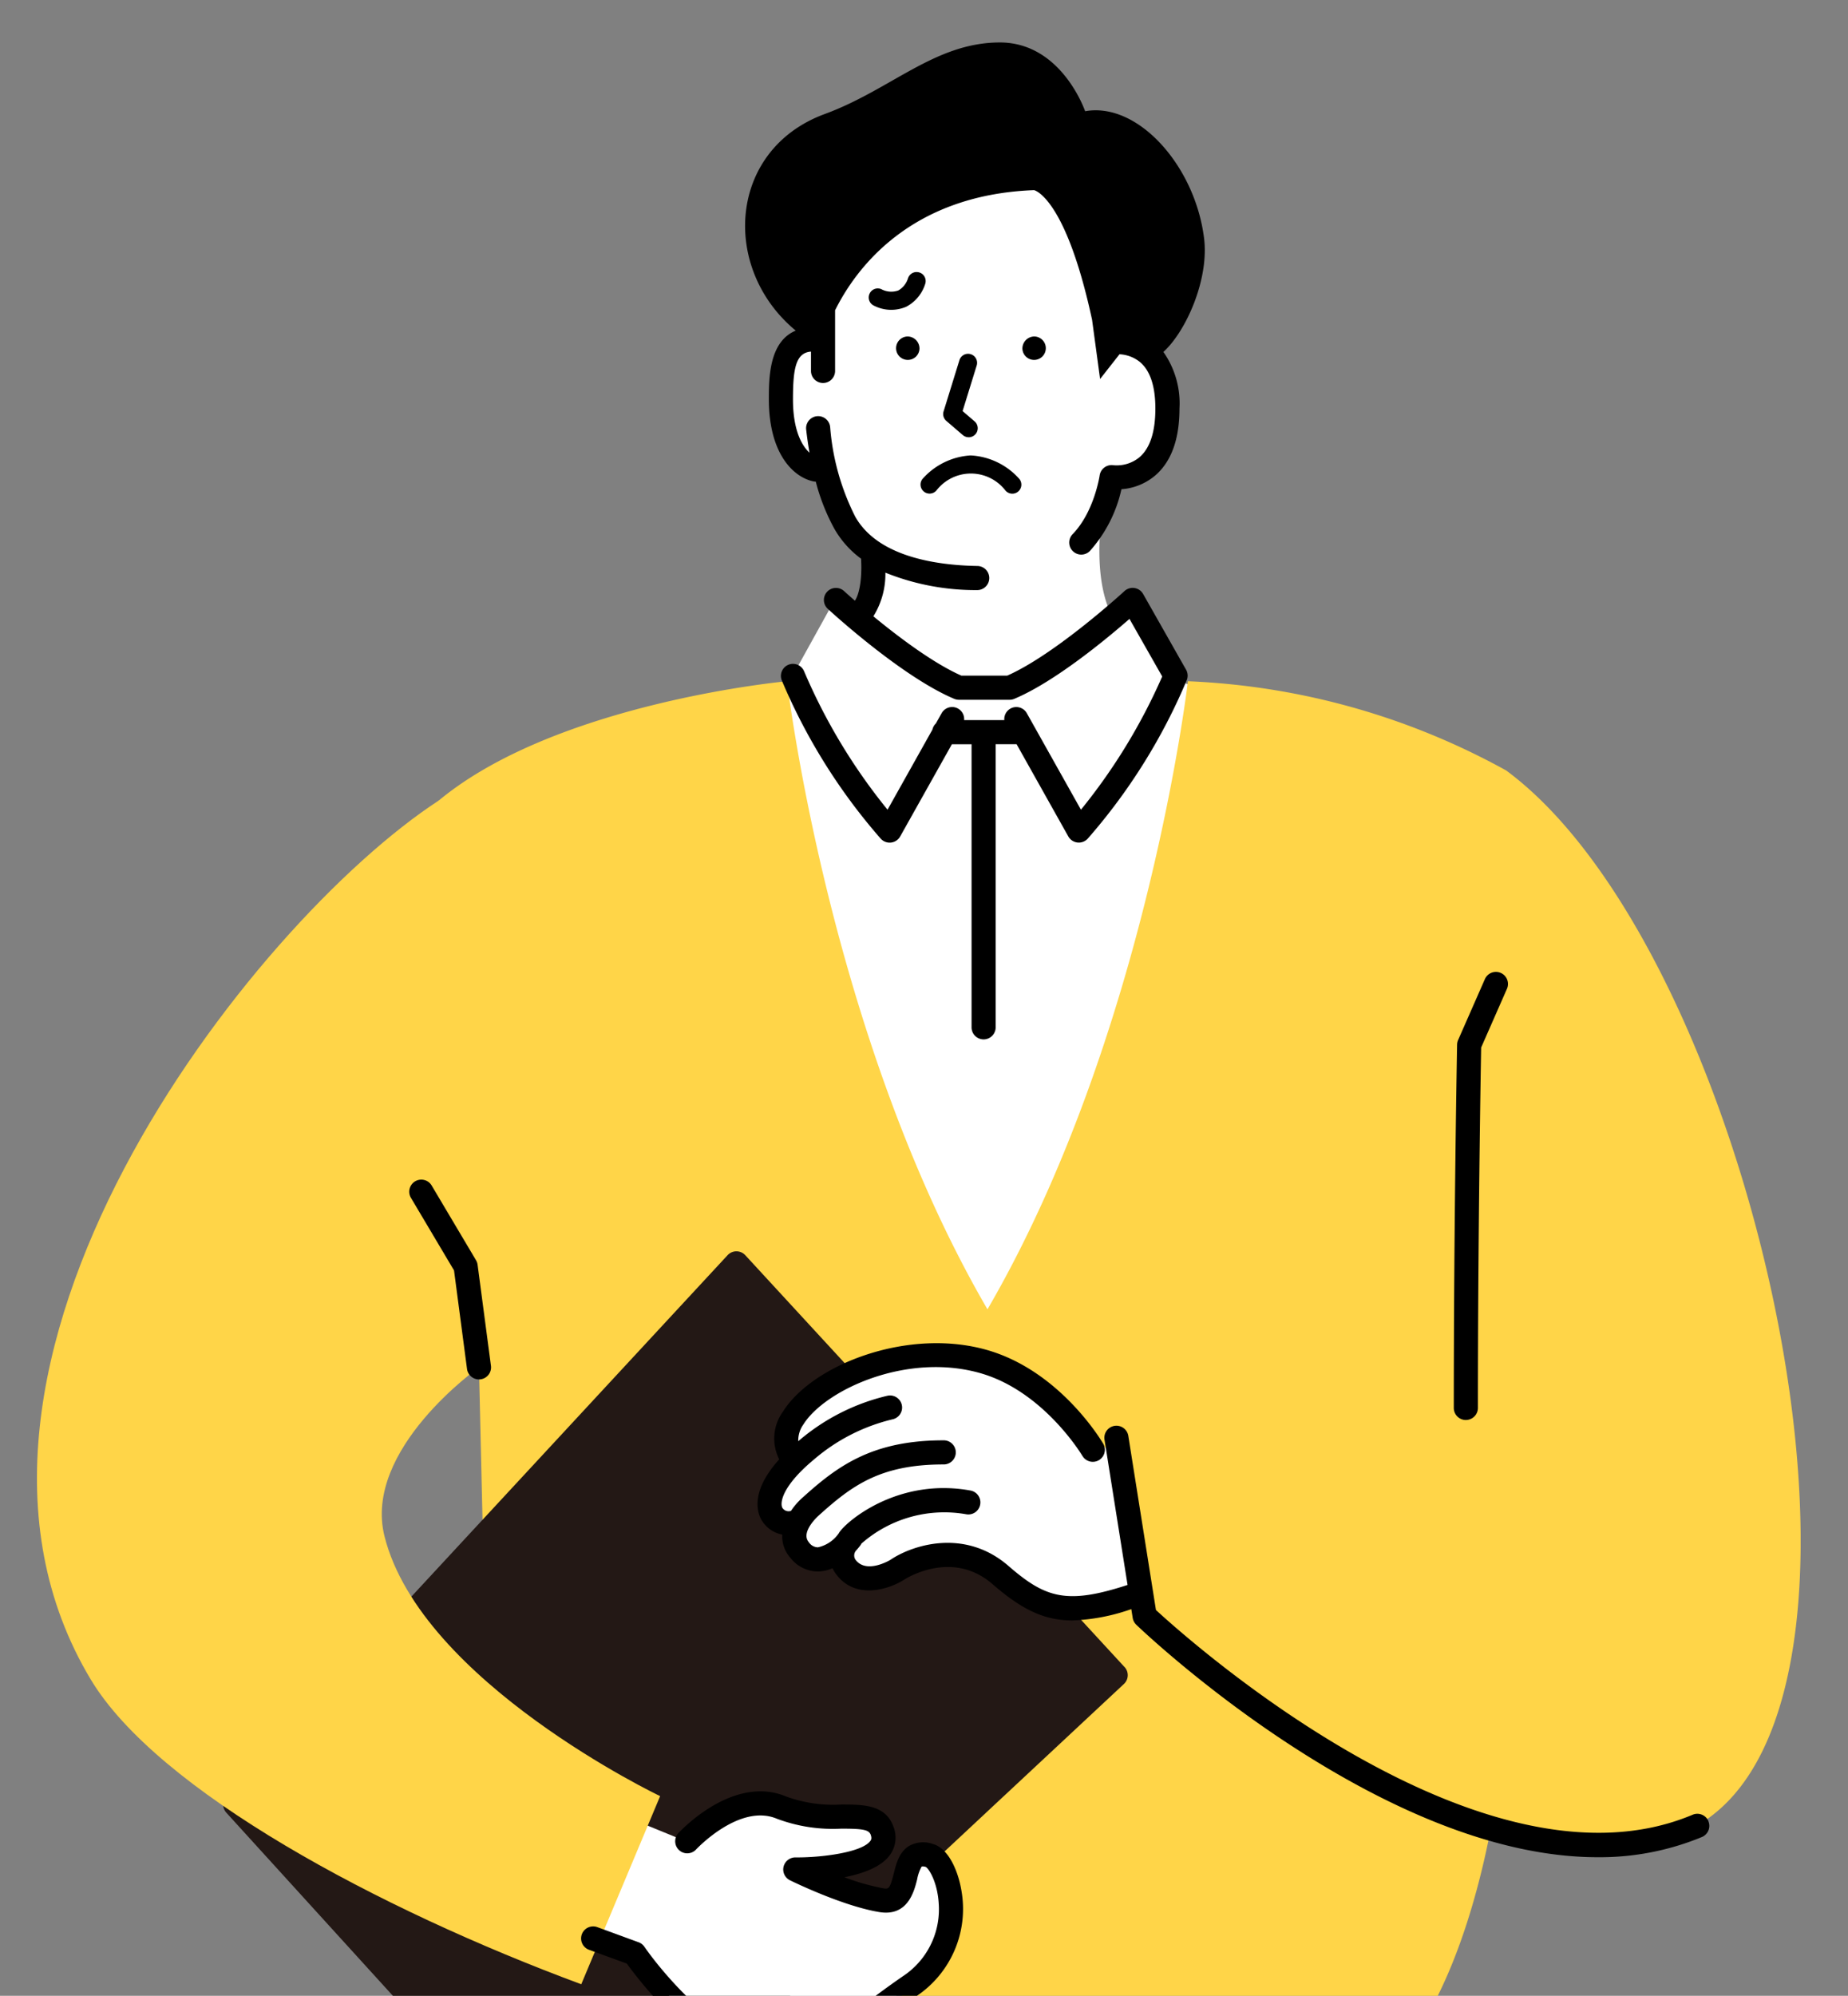
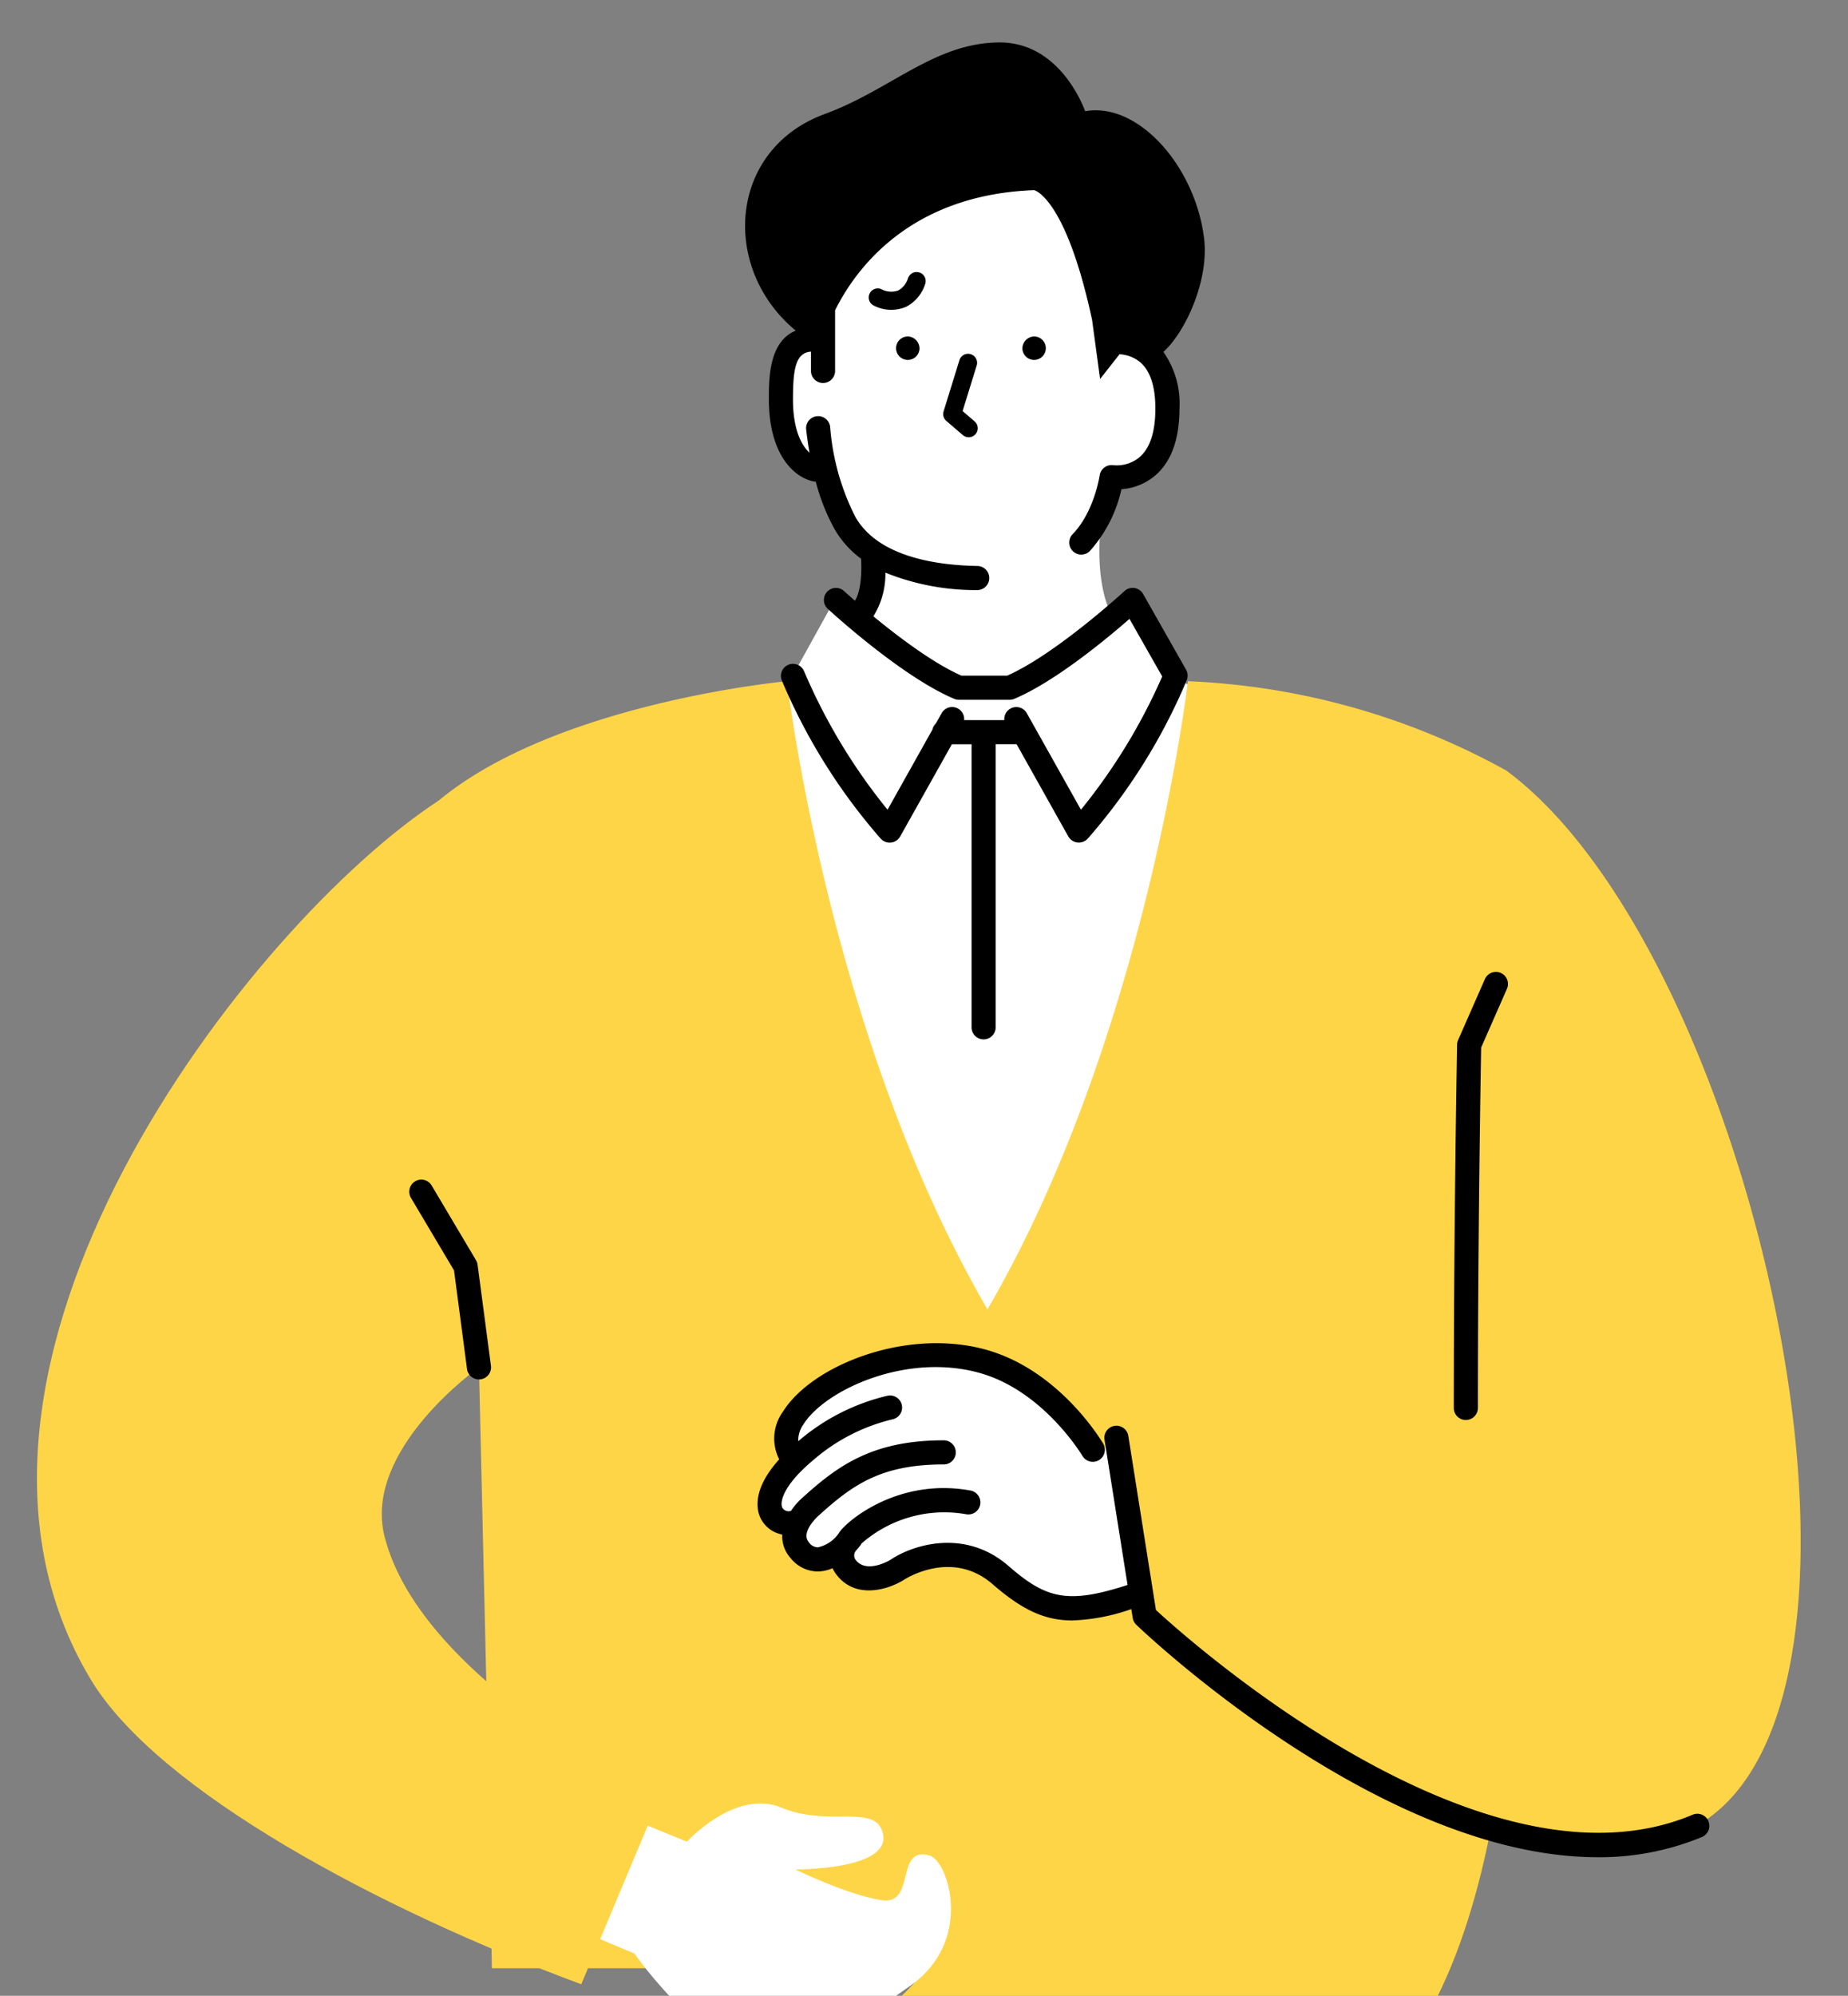
<svg xmlns="http://www.w3.org/2000/svg" width="239" height="258" viewBox="0 0 239 258">
  <rect x="0" y="0" width="239" height="258" fill="#808080" stroke="none" />
  <defs>
    <clipPath id="clip-path">
      <rect id="長方形_3873" data-name="長方形 3873" width="239" height="258" transform="translate(1112.134 2635.519)" fill="#fff" />
    </clipPath>
    <clipPath id="clip-path-2">
      <rect id="長方形_3872" data-name="長方形 3872" width="228.092" height="277.773" fill="#f29921" />
    </clipPath>
  </defs>
  <g id="マスクグループ_83" data-name="マスクグループ 83" transform="translate(-1112.134 -2635.519)" clip-path="url(#clip-path)">
    <g id="グループ_26297" data-name="グループ 26297" transform="translate(1116.915 2641.006)">
      <g id="グループ_26296" data-name="グループ 26296" transform="translate(0 0)" clip-path="url(#clip-path-2)">
        <path id="パス_2802" data-name="パス 2802" d="M396.237,49.907C404.268,51.67,407.3,74.7,407.3,74.7s7.743,3.75,6.167,10.863-6.167,6.99-6.167,6.99l-2.345,5.674s-1.23,7.988,1.5,12.858l3.348-1.931,5.225,10.115,3.282,1.167s-11.27,80.657-27.245,82.215-29.04-80.852-29.04-80.852l3.129-3.506,5.065-9.14,2.922,2.32s2.486-4.6,1.528-8.572a22.065,22.065,0,0,1-5.62-11.3s-5.218.114-5.65-7.6,4.286-9.3,4.286-9.3a23.288,23.288,0,0,1,2.533-12.32c3.312-6.819,18.913-14.028,26.016-12.469" transform="translate(-267.279 -36.689)" fill="#fff" />
        <path id="パス_2803" data-name="パス 2803" d="M336.575,327.061a92.9,92.9,0,0,0-41.151-11.53s-5.341,45.832-25.922,81.193c-20.581-35.361-25.921-81.193-25.921-81.193s-29.746,2.715-45.048,15.426l5.205,73.271,1.328,56.925.34,20.749h56.215a32.99,32.99,0,0,1-8.11,7.454h72.042c5.143-8.12,7.832-19.244,9-25.283a56.446,56.446,0,0,0,19.345,1.669c39.047-3.643,17.167-113.223-17.318-138.68" transform="translate(-146.574 -232.954)" fill="#ffd548" />
        <path id="パス_2804" data-name="パス 2804" d="M427.58,146.834a1.515,1.515,0,1,1-1.513-1.6,1.558,1.558,0,0,1,1.513,1.6" transform="translate(-313.444 -107.224)" />
        <path id="パス_2805" data-name="パス 2805" d="M486.965,146.834a1.515,1.515,0,1,0,1.513-1.6,1.559,1.559,0,0,0-1.513,1.6" transform="translate(-359.52 -107.224)" />
        <path id="パス_2806" data-name="パス 2806" d="M451.119,164.514a1.166,1.166,0,0,1-.762-.282l-2.131-1.83a1.169,1.169,0,0,1-.355-1.232l2.056-6.645a1.169,1.169,0,0,1,2.233.691l-1.83,5.913,1.549,1.331a1.169,1.169,0,0,1-.762,2.056" transform="translate(-330.619 -113.477)" />
-         <path id="パス_2807" data-name="パス 2807" d="M443.157,208.955l-.062,0a9.042,9.042,0,0,1-6.193-3.031,1.169,1.169,0,1,1,1.818-1.47,5.636,5.636,0,0,0,8.882,0,1.169,1.169,0,0,1,1.814,1.475,9.044,9.044,0,0,1-6.195,3.031l-.062,0" transform="translate(563.948 262.347) rotate(180)" />
        <path id="パス_2808" data-name="パス 2808" d="M411.51,118.193a1.151,1.151,0,0,1-.363-.058,1.164,1.164,0,0,1-.749-1.462,5.023,5.023,0,0,1,2.566-2.914,4.9,4.9,0,0,1,4.143.263,1.169,1.169,0,0,1-.989,2.119,2.712,2.712,0,0,0-2.2-.245,2.751,2.751,0,0,0-1.293,1.5,1.176,1.176,0,0,1-1.111.8" transform="matrix(-0.999, 0.035, -0.035, -0.999, 528.962, 133.353)" />
-         <path id="パス_2809" data-name="パス 2809" d="M208.595,650.856l-49.051-53.243a1.557,1.557,0,0,0-1.144-.5h0a1.558,1.558,0,0,0-1.143.5L92.438,667.571a1.559,1.559,0,0,0-.01,2.108L136.485,718.1a1.557,1.557,0,0,0,1.089.509h.064a1.558,1.558,0,0,0,1.063-.419l69.81-65.143a1.559,1.559,0,0,0,.083-2.2" transform="translate(-67.94 -440.841)" fill="#231815" />
        <path id="パス_2810" data-name="パス 2810" d="M315.435,876.567c-4.533-1.3-1.683,6.527-6.264,5.768s-11.1-3.969-11.1-3.969,13.057.123,11.221-5.007c-1.21-3.382-7.052-.485-13-2.978s-12.244,4.4-12.244,4.4l-5.136-2.1-8.021,13.887,6.381,2.677s9.8,14.2,18.691,13.35c7.245-.693,8.267-3.167,16.89-9.128,8.355-5.775,5.03-16.193,2.584-16.9" transform="translate(-199.994 -642.191)" fill="#fff" />
        <path id="パス_2811" data-name="パス 2811" d="M51.958,374.474c-24.212,15.763-69.23,73.2-45.019,113.59,8.63,14.4,37.284,29.736,63.454,39.427l10.2-24.321s-30.906-14.734-35.645-33.582c-2.829-11.248,12.219-21.844,12.219-21.844s24.4-35.675,21.4-54.392-26.608-18.879-26.608-18.879" transform="translate(0 -276.471)" fill="#ffd548" />
-         <path id="パス_2812" data-name="パス 2812" d="M293.612,899.773c-8.6,0-17.21-11.281-18.92-13.648l-4.93-1.8a1.559,1.559,0,0,1,1.071-2.927l5.385,1.971a1.557,1.557,0,0,1,.747.578c2.585,3.74,10.737,13.314,17.26,12.683,4.915-.469,6.6-1.748,10.657-4.837,1.434-1.09,3.218-2.447,5.495-4.021a10.35,10.35,0,0,0,4.662-9.267c-.138-2.844-1.259-4.638-1.681-4.872a1.046,1.046,0,0,0-.534-.054,5.3,5.3,0,0,0-.585,1.66c-.394,1.57-1.218,4.84-4.911,4.223-4.755-.785-11.263-3.972-11.538-4.108a1.558,1.558,0,0,1-.827-1.758,1.577,1.577,0,0,1,1.53-1.2c3.27.043,8.629-.631,9.7-2.138.079-.112.213-.3.039-.786-.243-.679-1.119-.787-3.806-.79A20.6,20.6,0,0,1,294.1,867.4c-4.85-2.039-10.437,3.956-10.492,4.017a1.559,1.559,0,0,1-2.3-2.1c.287-.315,7.121-7.68,14-4.787a17.8,17.8,0,0,0,7.123,1.033c2.812,0,5.719,0,6.739,2.857a3.807,3.807,0,0,1-.434,3.643c-1.116,1.57-3.5,2.428-5.9,2.9a29.246,29.246,0,0,0,5,1.424c.7.118.864.144,1.379-1.906.333-1.327.711-2.83,2.06-3.607a3.764,3.764,0,0,1,3-.214c2.1.6,3.306,3.655,3.7,6.084a13.547,13.547,0,0,1-5.833,13.594c-2.218,1.532-3.9,2.81-5.379,3.937-4.158,3.163-6.449,4.905-12.248,5.459q-.454.043-.91.043" transform="translate(-198.407 -637.777)" />
        <path id="パス_2813" data-name="パス 2813" d="M365.361,661.955l-.131,0c-5.393-6.032,10.977-16.635,24.544-12.72,8.92,2.574,16.674,12.283,16.674,12.283l3.358,17.732c-8.94,3.075-12.336,2.4-17.9-2.431a10.8,10.8,0,0,0-3.12-1.921l-3.32-.686a12.925,12.925,0,0,0-6.968,1.955s-4.341,2.7-6.627-.427a2.514,2.514,0,0,1,.134-3.072c-1.1,1.2-3.828,3.588-6.091.9a2.97,2.97,0,0,1-.236-3.456l-.444-.093c-2.566.7-5.759-2.408.131-8.072" transform="translate(-267.28 -478.702)" fill="#fff" />
        <path id="パス_2814" data-name="パス 2814" d="M479.092,704.285a1.558,1.558,0,0,0-2.041-.833c-27.172,11.435-65.214-22.591-69.414-26.465l-3.569-22.482a1.559,1.559,0,1,0-3.079.489l2.977,18.754c-7.888,2.578-10.63,1.684-15.4-2.456-5.705-4.951-12.506-2.665-15.253-.8-.032.019-3.13,1.913-4.545-.024a.974.974,0,0,1,.055-1.129c.307-.337.507-.6.571-.684a1.529,1.529,0,0,0,.151-.249,16.233,16.233,0,0,1,13.575-3.791,1.559,1.559,0,0,0,.564-3.066c-9.662-1.777-16.472,4.312-17.088,5.557-.066.082-.131.168-.2.258a4.437,4.437,0,0,1-2.478,1.522,1.458,1.458,0,0,1-1.18-.67c-1.109-1.315,1.235-3.4,1.279-3.436,4.288-3.87,7.959-6.61,16.14-6.61h.076a1.559,1.559,0,0,0,0-3.117h-.077c-9.258,0-13.736,3.357-18.206,7.391a8.921,8.921,0,0,0-1.513,1.728.965.965,0,0,1-1.113-.388c-.36-.691.033-2.891,4.1-6.265a24.151,24.151,0,0,1,10.139-5.179,1.559,1.559,0,1,0-.678-3.043,27.228,27.228,0,0,0-11.451,5.823c-.02.016-.036.032-.055.048a3.554,3.554,0,0,1,.666-2.174c2.8-4.457,13.376-9.366,22.928-6.611,8.173,2.358,13.1,10.588,13.172,10.71a1.559,1.559,0,0,0,2.691-1.573c-.224-.383-5.588-9.416-15-12.131-10.221-2.95-22.6,1.851-26.432,7.947a5.921,5.921,0,0,0-.488,6.176c-3.59,3.971-2.917,6.643-2.36,7.712a3.951,3.951,0,0,0,2.752,2.014,4.164,4.164,0,0,0,1.04,2.99,4.531,4.531,0,0,0,3.531,1.778l.13,0a4.968,4.968,0,0,0,1.8-.422,4.312,4.312,0,0,0,.432.728c2.484,3.4,6.784,2.03,8.761.8.061-.041,6.172-4.1,11.51.539,3.686,3.2,6.595,4.687,10.316,4.687a25.61,25.61,0,0,0,7.623-1.466l.181,1.139a1.56,1.56,0,0,0,.462.882c1.48,1.416,31.79,30.051,59.65,30.051a34.522,34.522,0,0,0,13.506-2.612,1.559,1.559,0,0,0,.832-2.041" transform="translate(-262.921 -474.348)" />
        <path id="パス_2815" data-name="パス 2815" d="M401.413,71.3A1.559,1.559,0,0,0,399,70.928c-.09.083-8.9,8.169-15.164,10.93H377.91c-3.677-1.621-8.23-5.075-11.382-7.669a10.349,10.349,0,0,0,1.554-5.643A31.281,31.281,0,0,0,379.915,70.8h.029a1.558,1.558,0,0,0,.028-3.117c-5.627-.1-12.935-1.3-15.795-6.384A30.99,30.99,0,0,1,360.936,49.7a1.559,1.559,0,0,0-3.1.347c.116,1.039.265,2.03.43,2.993-1.04-.951-2.137-3.011-2.137-6.884,0-3.97.357-6.017,2.307-6.186l.023,0v2.459a1.559,1.559,0,1,0,3.117,0V34.631c2.6-5.24,9.564-14.924,25.735-15.534,0,0,4.06.839,7.5,16.758l1.037,7.658,2.511-3.2a4.581,4.581,0,0,1,2.619.983c1.34,1.108,2.02,3.14,2.02,6.039,0,2.982-.682,5.092-2.028,6.268a4.631,4.631,0,0,1-3.4,1.055,1.561,1.561,0,0,0-1.778,1.321c-.007.047-.709,4.727-3.493,7.588a1.558,1.558,0,0,0,2.233,2.174,17.691,17.691,0,0,0,4.077-7.979,7.606,7.606,0,0,0,4.363-1.77c2.085-1.791,3.143-4.7,3.143-8.658a11.561,11.561,0,0,0-2.079-7.319c2.953-2.687,5.916-9.4,5.261-14.689-1.161-9.377-8.569-17.659-15.383-16.428,0,0-3.033-8.922-11.076-8.891-8.394.03-14.012,6.095-22.6,9.251-12.486,4.59-13.477,19.97-3.751,28-3.473,1.433-3.474,6.188-3.474,8.9,0,6.931,3.107,10.037,5.767,10.592a1.584,1.584,0,0,0,.3.031,26.36,26.36,0,0,0,2.38,6.054,12.485,12.485,0,0,0,3.473,3.905c.108,1.59.021,4.149-.789,5.435-.859-.747-1.378-1.224-1.4-1.244a1.558,1.558,0,0,0-2.113,2.292c.387.357,9.57,8.785,16.354,11.634a1.558,1.558,0,0,0,.6.122h6.569a1.559,1.559,0,0,0,.6-.122c5.264-2.211,11.973-7.782,14.895-10.333l4.234,7.443a75.086,75.086,0,0,1-10.511,17.222l-7-12.475a1.557,1.557,0,0,0-2.909.894h-5.2a1.556,1.556,0,0,0-2.909-.894l-.745,1.328a1.551,1.551,0,0,0-.449.8l-5.8,10.347a74.779,74.779,0,0,1-10.794-17.9,1.559,1.559,0,0,0-2.9,1.143,75.537,75.537,0,0,0,12.81,20.5,1.559,1.559,0,0,0,1.157.515,1.537,1.537,0,0,0,.173-.01,1.559,1.559,0,0,0,1.187-.787l6.689-11.923h2.544v36.634a1.559,1.559,0,0,0,3.117,0V90.721h2.706l6.689,11.923a1.559,1.559,0,0,0,1.186.787,1.542,1.542,0,0,0,.173.01,1.56,1.56,0,0,0,1.157-.515,75.524,75.524,0,0,0,12.811-20.5,1.559,1.559,0,0,0-.1-1.342Z" transform="translate(-258.356 -0.005)" />
        <path id="パス_2816" data-name="パス 2816" d="M701.707,516.923a1.559,1.559,0,0,1-1.559-1.558c0-24.118.422-46.736.427-46.962a1.544,1.544,0,0,1,.132-.6l3.48-7.914a1.559,1.559,0,0,1,2.853,1.255l-3.354,7.628c-.051,2.807-.42,24.043-.42,46.591a1.559,1.559,0,0,1-1.559,1.558" transform="translate(-516.911 -338.845)" />
        <path id="パス_2817" data-name="パス 2817" d="M192.924,587.446a1.56,1.56,0,0,1-1.544-1.355L189.7,573.353l-5.59-9.412a1.559,1.559,0,0,1,2.68-1.592l5.753,9.687a1.561,1.561,0,0,1,.205.592l1.726,13.056a1.562,1.562,0,0,1-1.547,1.763" transform="translate(-135.762 -414.613)" />
      </g>
    </g>
  </g>
</svg>